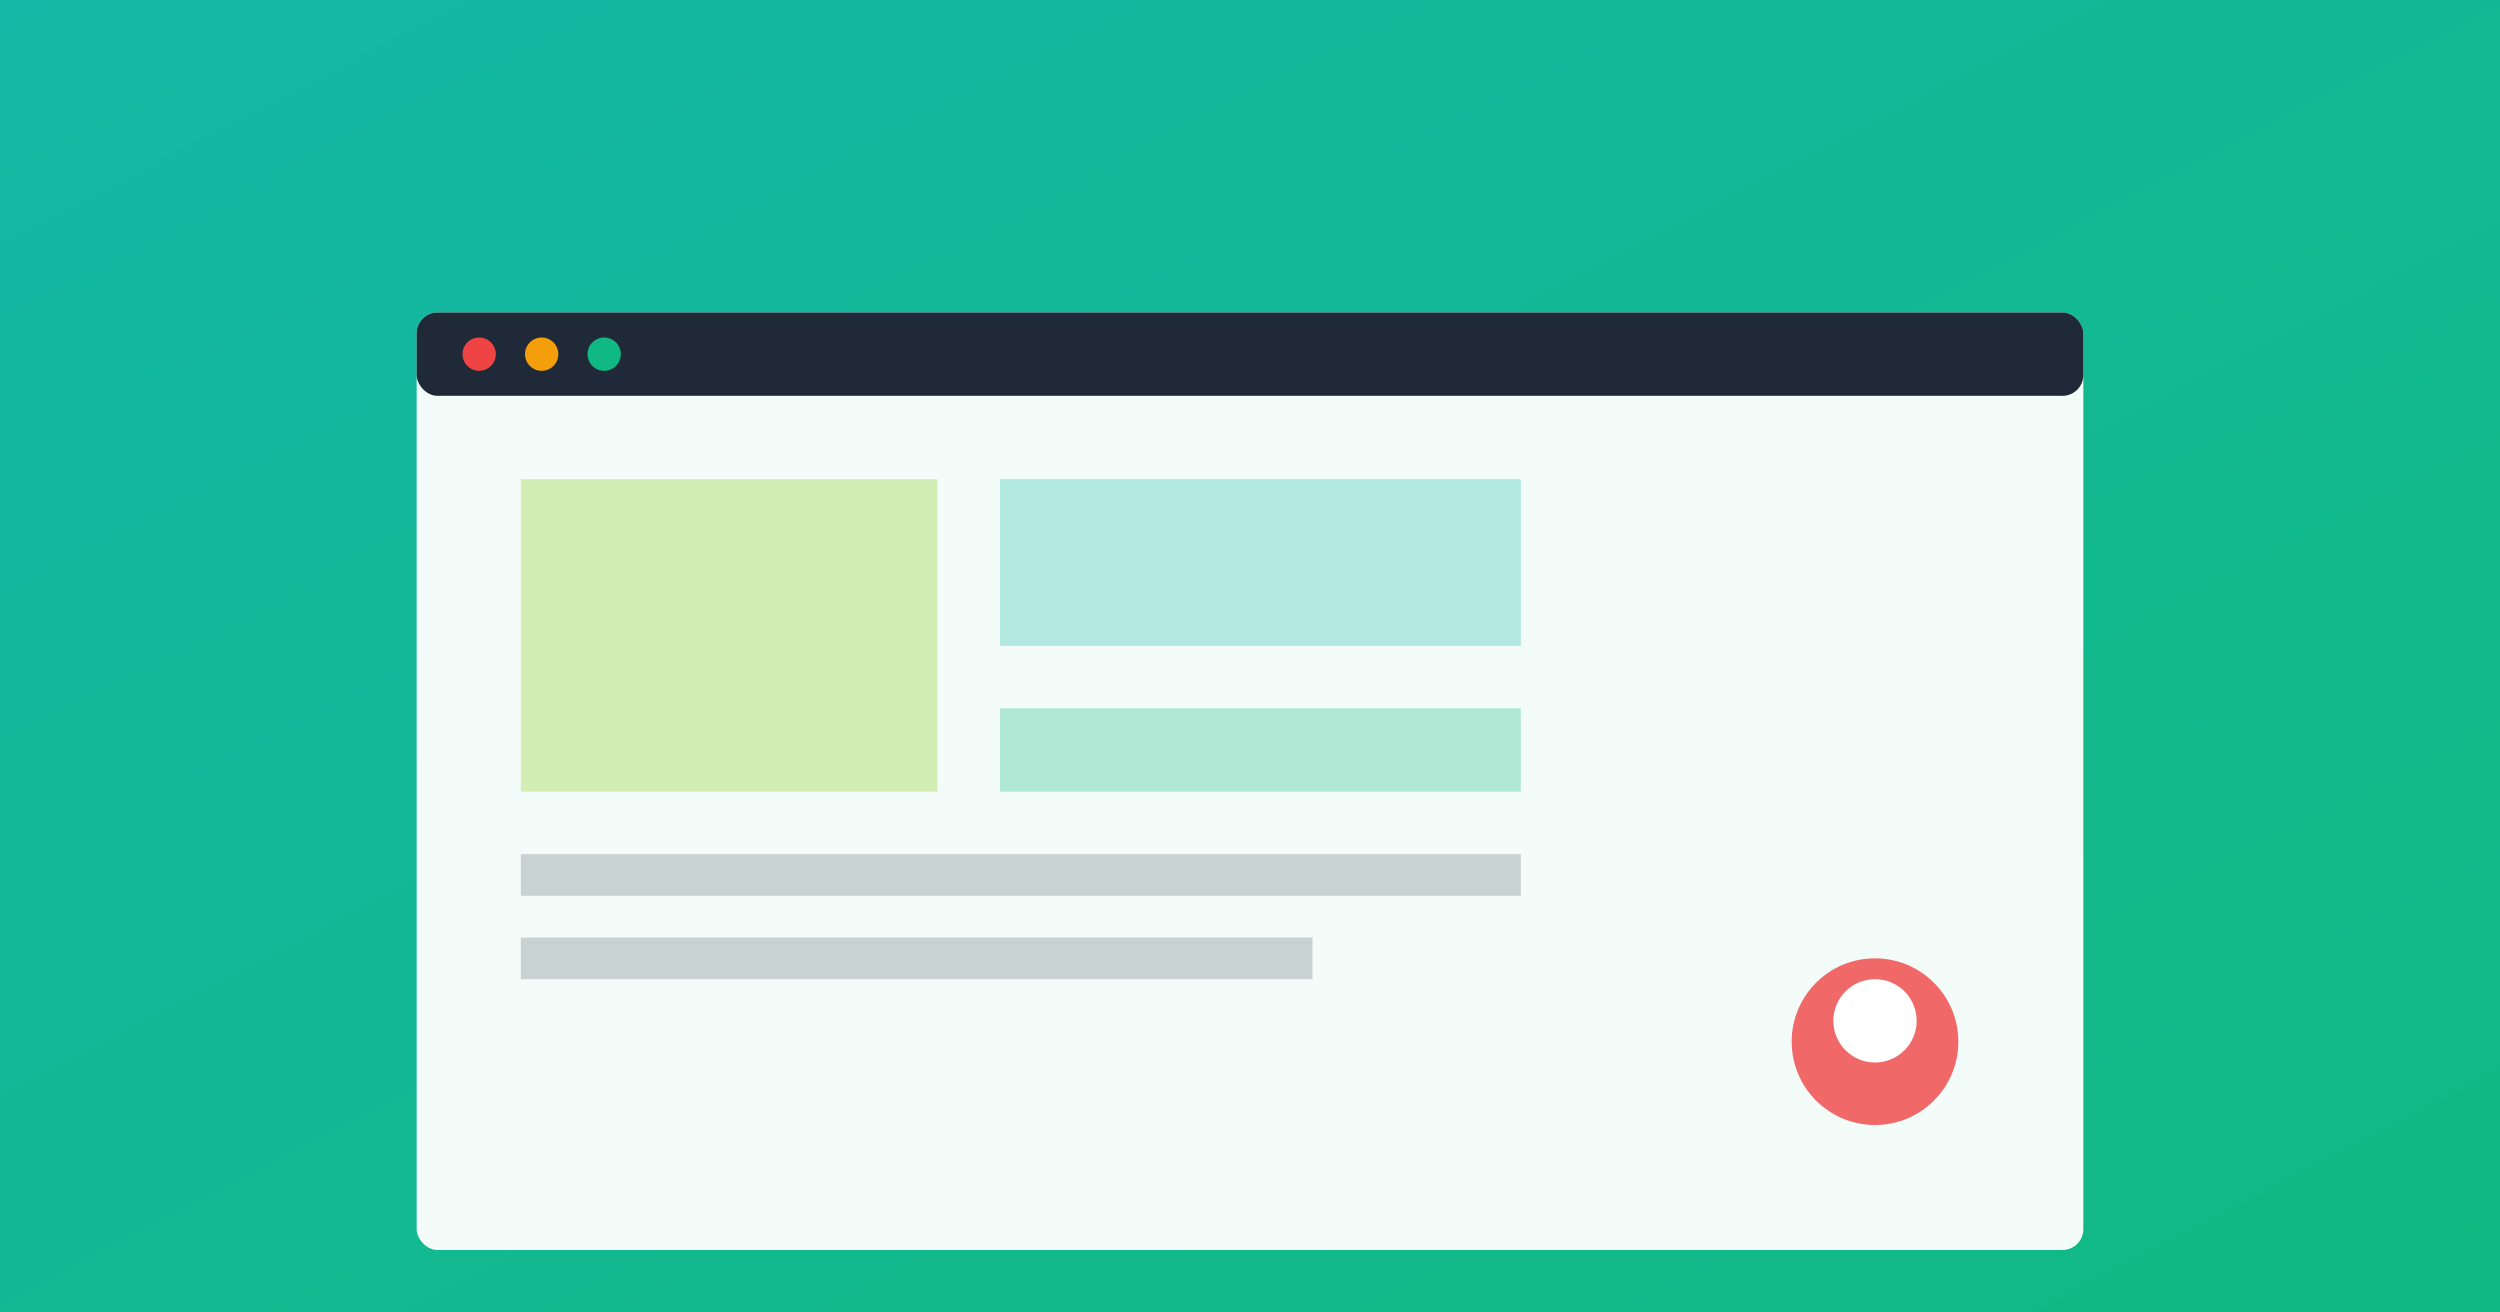
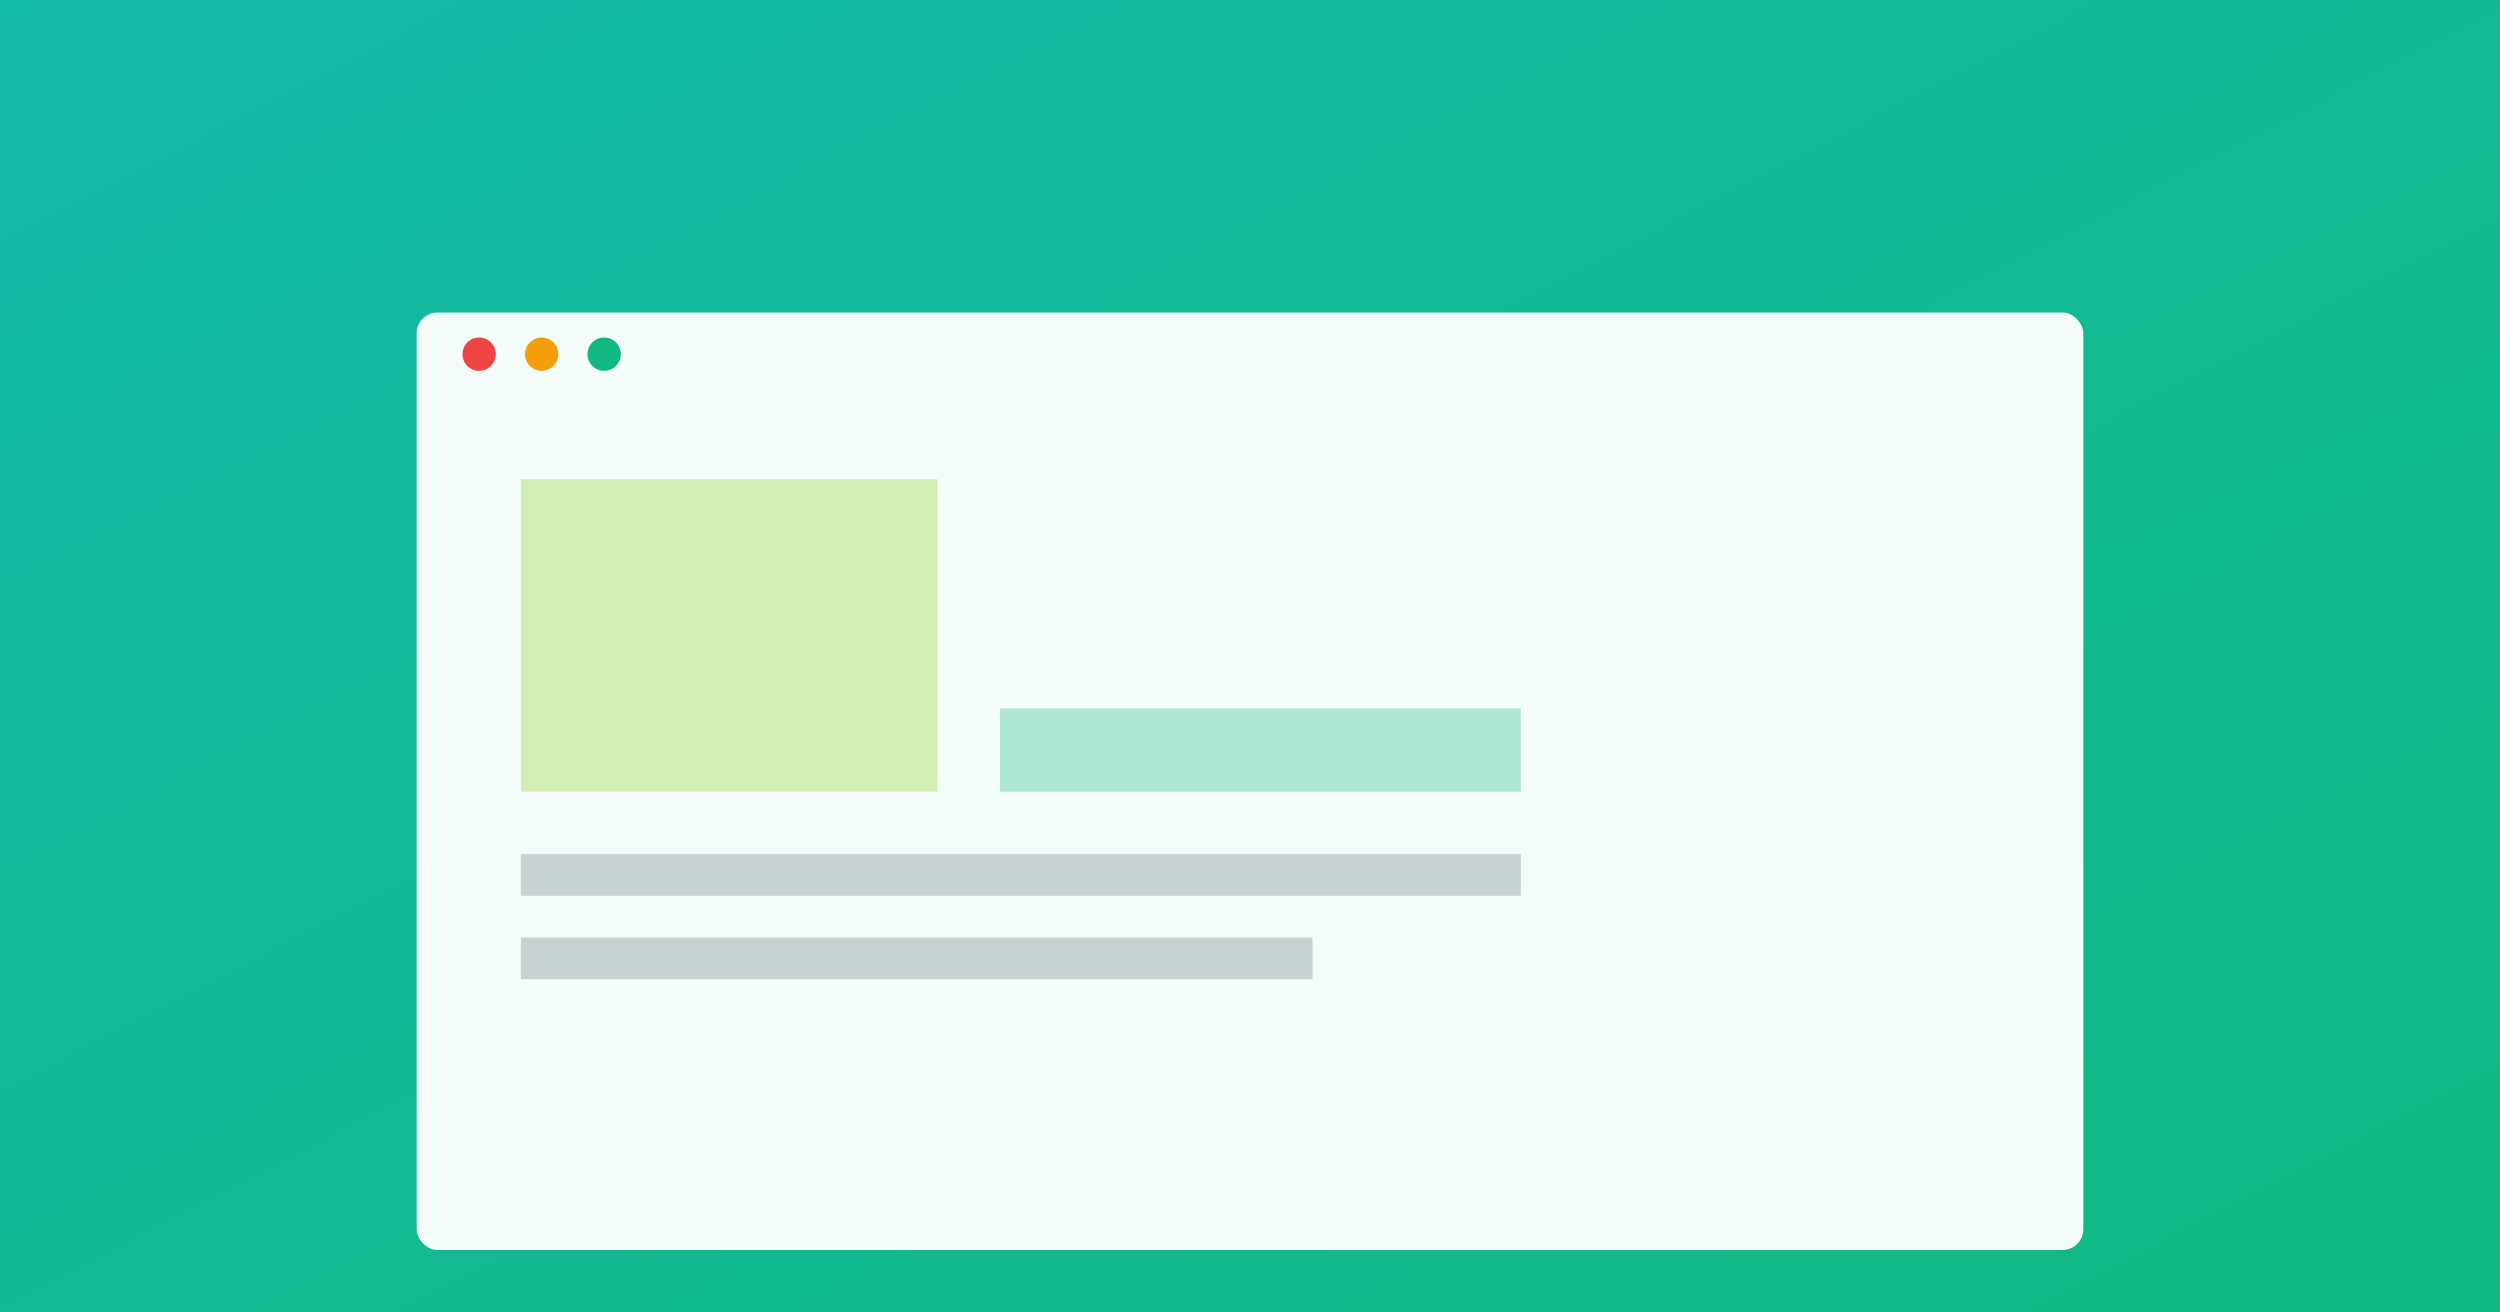
<svg xmlns="http://www.w3.org/2000/svg" viewBox="0 0 1200 630">
  <rect x="0" y="0" width="1200" height="630" fill="#333333" stroke="none" />
  <defs>
    <linearGradient id="grad1" x1="0%" y1="0%" x2="100%" y2="100%">
      <stop offset="0%" style="stop-color:#14B8A6;stop-opacity:1" />
      <stop offset="100%" style="stop-color:#10B981;stop-opacity:1" />
    </linearGradient>
  </defs>
  <rect width="1200" height="630" fill="url(#grad1)" />
  <rect x="200" y="150" width="800" height="450" rx="10" fill="#fff" opacity="0.95" />
-   <rect x="200" y="150" width="800" height="40" rx="10" fill="#1F2937" />
  <circle cx="230" cy="170" r="8" fill="#EF4444" />
  <circle cx="260" cy="170" r="8" fill="#F59E0B" />
  <circle cx="290" cy="170" r="8" fill="#10B981" />
  <rect x="250" y="230" width="200" height="150" fill="#84CC16" opacity="0.3" />
-   <rect x="480" y="230" width="250" height="80" fill="#14B8A6" opacity="0.3" />
  <rect x="480" y="340" width="250" height="40" fill="#10B981" opacity="0.3" />
  <rect x="250" y="410" width="480" height="20" fill="#1F2937" opacity="0.2" />
  <rect x="250" y="450" width="380" height="20" fill="#1F2937" opacity="0.2" />
-   <circle cx="900" cy="500" r="40" fill="#EF4444" opacity="0.8" />
-   <circle cx="900" cy="490" r="20" fill="#fff" />
</svg>